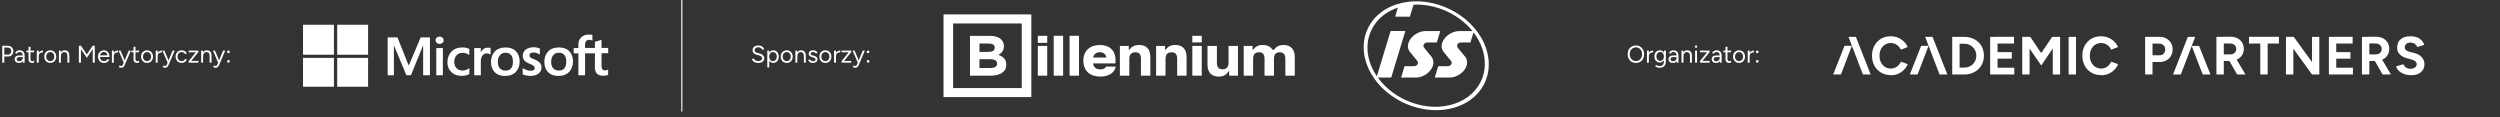
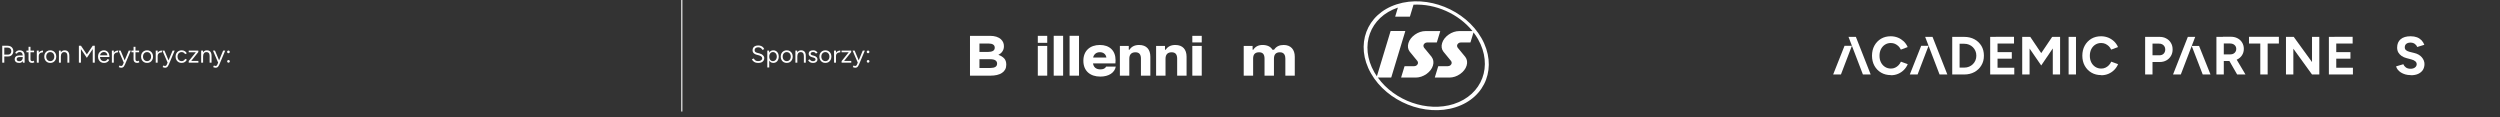
<svg xmlns="http://www.w3.org/2000/svg" width="363" height="17" viewBox="0 0 363 17" fill="none">
  <rect x="0" y="0" width="363" height="17" fill="#333333" stroke="none" />
  <g clip-path="url(#clip0_81_3315)">
    <g clip-path="url(#clip1_81_3315)">
      <path d="M0.326 9.095V6.645H1.123C1.282 6.645 1.422 6.678 1.544 6.743C1.667 6.808 1.763 6.899 1.831 7.016C1.901 7.133 1.935 7.268 1.935 7.422C1.935 7.571 1.904 7.704 1.841 7.821C1.778 7.938 1.692 8.03 1.582 8.097C1.472 8.163 1.345 8.195 1.2 8.195H0.623V9.095H0.326ZM0.623 7.926H1.2C1.329 7.926 1.434 7.879 1.516 7.786C1.599 7.69 1.641 7.569 1.641 7.422C1.641 7.27 1.593 7.148 1.494 7.054C1.397 6.961 1.272 6.914 1.12 6.914H0.623V7.926ZM3.316 9.095L3.302 8.808V8.171C3.302 8.033 3.287 7.92 3.256 7.831C3.226 7.74 3.178 7.672 3.113 7.625C3.047 7.578 2.962 7.555 2.857 7.555C2.762 7.555 2.679 7.575 2.609 7.614C2.541 7.652 2.485 7.712 2.441 7.796L2.189 7.698C2.233 7.617 2.287 7.547 2.35 7.488C2.413 7.428 2.486 7.382 2.57 7.352C2.654 7.319 2.75 7.303 2.857 7.303C3.021 7.303 3.155 7.336 3.26 7.401C3.367 7.464 3.448 7.558 3.501 7.684C3.555 7.808 3.581 7.962 3.578 8.146L3.575 9.095H3.316ZM2.791 9.137C2.585 9.137 2.424 9.09 2.308 8.997C2.193 8.901 2.136 8.769 2.136 8.601C2.136 8.424 2.195 8.289 2.311 8.195C2.43 8.1 2.596 8.052 2.808 8.052H3.309V8.286H2.871C2.708 8.286 2.591 8.313 2.521 8.367C2.454 8.421 2.42 8.498 2.42 8.598C2.42 8.689 2.454 8.761 2.521 8.815C2.589 8.866 2.683 8.892 2.805 8.892C2.905 8.892 2.993 8.871 3.067 8.829C3.142 8.785 3.199 8.723 3.239 8.643C3.281 8.562 3.302 8.466 3.302 8.356H3.421C3.421 8.594 3.367 8.785 3.26 8.927C3.152 9.067 2.996 9.137 2.791 9.137ZM4.68 9.137C4.51 9.137 4.378 9.093 4.284 9.004C4.191 8.915 4.144 8.79 4.144 8.629V6.799H4.424V8.601C4.424 8.69 4.448 8.759 4.494 8.808C4.543 8.855 4.611 8.878 4.697 8.878C4.725 8.878 4.752 8.874 4.778 8.867C4.806 8.858 4.842 8.837 4.886 8.804L4.995 9.032C4.934 9.072 4.879 9.098 4.83 9.112C4.781 9.129 4.731 9.137 4.68 9.137ZM3.84 7.593V7.345H4.949V7.593H3.84ZM5.499 8.146C5.499 7.957 5.535 7.805 5.607 7.688C5.679 7.569 5.772 7.481 5.884 7.425C5.998 7.367 6.118 7.338 6.244 7.338V7.6C6.141 7.6 6.042 7.618 5.947 7.653C5.853 7.686 5.776 7.74 5.716 7.817C5.655 7.894 5.625 7.999 5.625 8.132L5.499 8.146ZM5.345 9.095V7.345H5.625V9.095H5.345ZM7.301 9.137C7.13 9.137 6.979 9.098 6.846 9.021C6.715 8.942 6.612 8.834 6.538 8.696C6.463 8.558 6.426 8.4 6.426 8.22C6.426 8.04 6.462 7.882 6.534 7.744C6.609 7.606 6.712 7.499 6.842 7.422C6.975 7.343 7.126 7.303 7.294 7.303C7.466 7.303 7.618 7.343 7.749 7.422C7.882 7.499 7.984 7.606 8.057 7.744C8.131 7.882 8.169 8.04 8.169 8.22C8.169 8.4 8.131 8.558 8.057 8.696C7.984 8.834 7.883 8.942 7.752 9.021C7.622 9.098 7.471 9.137 7.301 9.137ZM7.301 8.878C7.417 8.878 7.519 8.85 7.605 8.794C7.692 8.738 7.759 8.661 7.808 8.563C7.86 8.465 7.885 8.351 7.885 8.22C7.885 8.089 7.86 7.975 7.808 7.877C7.759 7.779 7.69 7.702 7.602 7.646C7.513 7.59 7.41 7.562 7.294 7.562C7.179 7.562 7.078 7.59 6.989 7.646C6.903 7.702 6.834 7.779 6.783 7.877C6.734 7.975 6.709 8.089 6.709 8.22C6.709 8.348 6.734 8.463 6.783 8.563C6.834 8.661 6.904 8.738 6.993 8.794C7.084 8.85 7.186 8.878 7.301 8.878ZM8.557 9.095V7.345H8.82L8.838 7.667V9.095H8.557ZM9.786 9.095V8.199H10.066V9.095H9.786ZM9.786 8.199C9.786 8.026 9.766 7.894 9.726 7.803C9.687 7.712 9.632 7.651 9.562 7.618C9.492 7.583 9.413 7.565 9.324 7.565C9.17 7.565 9.05 7.62 8.963 7.73C8.88 7.837 8.838 7.99 8.838 8.188H8.701C8.701 8.004 8.728 7.845 8.781 7.712C8.835 7.579 8.913 7.478 9.016 7.408C9.119 7.338 9.242 7.303 9.387 7.303C9.525 7.303 9.644 7.331 9.744 7.387C9.847 7.441 9.926 7.527 9.982 7.646C10.04 7.765 10.068 7.921 10.066 8.115V8.199H9.786ZM11.454 9.095V6.645H11.762L12.609 7.898L13.456 6.645H13.761V9.095H13.467V7.121L12.609 8.398L11.752 7.128V9.095H11.454ZM15.1 9.137C14.93 9.137 14.78 9.098 14.649 9.021C14.518 8.942 14.415 8.834 14.341 8.696C14.268 8.558 14.232 8.4 14.232 8.22C14.232 8.04 14.268 7.882 14.341 7.744C14.415 7.606 14.517 7.499 14.645 7.422C14.776 7.343 14.925 7.303 15.093 7.303C15.257 7.303 15.398 7.344 15.517 7.425C15.636 7.505 15.728 7.617 15.793 7.761C15.859 7.906 15.891 8.076 15.891 8.272H14.446L14.516 8.213C14.516 8.353 14.54 8.473 14.589 8.573C14.641 8.674 14.712 8.751 14.803 8.804C14.894 8.856 14.998 8.881 15.114 8.881C15.238 8.881 15.342 8.852 15.426 8.794C15.512 8.736 15.579 8.659 15.625 8.563L15.867 8.685C15.822 8.776 15.763 8.856 15.688 8.923C15.616 8.991 15.53 9.044 15.429 9.081C15.331 9.118 15.222 9.137 15.1 9.137ZM14.533 8.094L14.46 8.038H15.667L15.594 8.097C15.594 7.985 15.572 7.889 15.527 7.807C15.483 7.725 15.424 7.662 15.349 7.618C15.274 7.574 15.188 7.551 15.09 7.551C14.994 7.551 14.903 7.574 14.817 7.618C14.733 7.662 14.664 7.725 14.61 7.807C14.559 7.886 14.533 7.982 14.533 8.094ZM16.398 8.146C16.398 7.957 16.435 7.805 16.507 7.688C16.579 7.569 16.672 7.481 16.784 7.425C16.898 7.367 17.018 7.338 17.144 7.338V7.6C17.041 7.6 16.942 7.618 16.846 7.653C16.753 7.686 16.676 7.74 16.616 7.817C16.555 7.894 16.524 7.999 16.524 8.132L16.398 8.146ZM16.244 9.095V7.345H16.524V9.095H16.244ZM17.585 9.837C17.54 9.837 17.489 9.828 17.431 9.809C17.372 9.793 17.311 9.77 17.245 9.742L17.35 9.508C17.404 9.531 17.451 9.549 17.49 9.56C17.532 9.572 17.565 9.578 17.588 9.578C17.651 9.578 17.703 9.56 17.742 9.525C17.784 9.493 17.819 9.445 17.847 9.382L18.047 8.906L18.694 7.345H18.995L18.155 9.34C18.111 9.443 18.064 9.531 18.015 9.606C17.968 9.681 17.911 9.738 17.844 9.777C17.776 9.817 17.69 9.837 17.585 9.837ZM17.97 9.095L17.214 7.345H17.511L18.162 8.902L18.246 9.095H17.97ZM19.927 9.137C19.757 9.137 19.625 9.093 19.532 9.004C19.439 8.915 19.392 8.79 19.392 8.629V6.799H19.672V8.601C19.672 8.69 19.695 8.759 19.742 8.808C19.791 8.855 19.859 8.878 19.945 8.878C19.973 8.878 20 8.874 20.025 8.867C20.053 8.858 20.09 8.837 20.134 8.804L20.242 9.032C20.182 9.072 20.127 9.098 20.078 9.112C20.029 9.129 19.979 9.137 19.927 9.137ZM19.087 7.593V7.345H20.197V7.593H19.087ZM21.355 9.137C21.185 9.137 21.033 9.098 20.9 9.021C20.77 8.942 20.667 8.834 20.592 8.696C20.518 8.558 20.48 8.4 20.48 8.22C20.48 8.04 20.517 7.882 20.589 7.744C20.664 7.606 20.766 7.499 20.897 7.422C21.03 7.343 21.18 7.303 21.348 7.303C21.521 7.303 21.673 7.343 21.803 7.422C21.936 7.499 22.039 7.606 22.111 7.744C22.186 7.882 22.223 8.04 22.223 8.22C22.223 8.4 22.186 8.558 22.111 8.696C22.039 8.834 21.938 8.942 21.807 9.021C21.676 9.098 21.526 9.137 21.355 9.137ZM21.355 8.878C21.472 8.878 21.574 8.85 21.66 8.794C21.746 8.738 21.814 8.661 21.863 8.563C21.914 8.465 21.94 8.351 21.94 8.22C21.94 8.089 21.914 7.975 21.863 7.877C21.814 7.779 21.745 7.702 21.656 7.646C21.568 7.59 21.465 7.562 21.348 7.562C21.234 7.562 21.133 7.59 21.044 7.646C20.958 7.702 20.889 7.779 20.837 7.877C20.788 7.975 20.764 8.089 20.764 8.22C20.764 8.348 20.788 8.463 20.837 8.563C20.889 8.661 20.959 8.738 21.047 8.794C21.138 8.85 21.241 8.878 21.355 8.878ZM22.766 8.146C22.766 7.957 22.802 7.805 22.875 7.688C22.947 7.569 23.039 7.481 23.151 7.425C23.265 7.367 23.386 7.338 23.512 7.338V7.6C23.409 7.6 23.31 7.618 23.214 7.653C23.121 7.686 23.044 7.74 22.983 7.817C22.922 7.894 22.892 7.999 22.892 8.132L22.766 8.146ZM22.612 9.095V7.345H22.892V9.095H22.612ZM23.952 9.837C23.908 9.837 23.857 9.828 23.798 9.809C23.74 9.793 23.678 9.77 23.613 9.742L23.718 9.508C23.771 9.531 23.818 9.549 23.858 9.56C23.9 9.572 23.933 9.578 23.956 9.578C24.019 9.578 24.07 9.56 24.11 9.525C24.152 9.493 24.187 9.445 24.215 9.382L24.414 8.906L25.062 7.345H25.363L24.523 9.34C24.479 9.443 24.432 9.531 24.383 9.606C24.336 9.681 24.279 9.738 24.211 9.777C24.144 9.817 24.057 9.837 23.952 9.837ZM24.337 9.095L23.581 7.345H23.879L24.53 8.902L24.614 9.095H24.337ZM26.377 9.137C26.204 9.137 26.051 9.098 25.918 9.021C25.785 8.942 25.681 8.834 25.607 8.696C25.532 8.558 25.495 8.4 25.495 8.22C25.495 8.04 25.531 7.882 25.603 7.744C25.678 7.606 25.782 7.499 25.915 7.422C26.048 7.343 26.199 7.303 26.37 7.303C26.538 7.303 26.688 7.341 26.821 7.418C26.954 7.495 27.056 7.604 27.126 7.744L26.87 7.859C26.823 7.766 26.756 7.694 26.667 7.642C26.578 7.589 26.477 7.562 26.363 7.562C26.248 7.562 26.147 7.59 26.058 7.646C25.972 7.702 25.903 7.78 25.852 7.88C25.803 7.978 25.778 8.092 25.778 8.22C25.778 8.348 25.803 8.463 25.852 8.563C25.903 8.661 25.973 8.738 26.062 8.794C26.153 8.85 26.255 8.878 26.37 8.878C26.484 8.878 26.585 8.849 26.674 8.79C26.765 8.732 26.834 8.65 26.881 8.545L27.136 8.661C27.066 8.81 26.965 8.927 26.832 9.011C26.699 9.095 26.547 9.137 26.377 9.137ZM27.402 9.095V8.871L28.435 7.59H27.402V7.345H28.799V7.562L27.763 8.85H28.806V9.095H27.402ZM29.209 9.095V7.345H29.471L29.489 7.667V9.095H29.209ZM30.437 9.095V8.199H30.717V9.095H30.437ZM30.437 8.199C30.437 8.026 30.418 7.894 30.378 7.803C30.338 7.712 30.283 7.651 30.213 7.618C30.143 7.583 30.064 7.565 29.975 7.565C29.821 7.565 29.701 7.62 29.615 7.73C29.531 7.837 29.489 7.99 29.489 8.188H29.352C29.352 8.004 29.379 7.845 29.433 7.712C29.486 7.579 29.565 7.478 29.667 7.408C29.77 7.338 29.894 7.303 30.038 7.303C30.176 7.303 30.295 7.331 30.395 7.387C30.498 7.441 30.577 7.527 30.633 7.646C30.692 7.765 30.72 7.921 30.717 8.115V8.199H30.437ZM31.291 9.837C31.246 9.837 31.195 9.828 31.137 9.809C31.078 9.793 31.017 9.77 30.951 9.742L31.056 9.508C31.11 9.531 31.157 9.549 31.196 9.56C31.238 9.572 31.271 9.578 31.294 9.578C31.357 9.578 31.409 9.56 31.448 9.525C31.49 9.493 31.525 9.445 31.553 9.382L31.753 8.906L32.4 7.345H32.701L31.861 9.34C31.817 9.443 31.77 9.531 31.721 9.606C31.674 9.681 31.617 9.738 31.55 9.777C31.482 9.817 31.396 9.837 31.291 9.837ZM31.676 9.095L30.92 7.345H31.217L31.868 8.902L31.952 9.095H31.676ZM33.172 7.726C33.118 7.726 33.071 7.708 33.032 7.67C32.994 7.633 32.975 7.588 32.975 7.534C32.975 7.48 32.994 7.435 33.032 7.397C33.071 7.358 33.118 7.338 33.172 7.338C33.223 7.338 33.267 7.358 33.304 7.397C33.344 7.435 33.364 7.48 33.364 7.534C33.364 7.588 33.344 7.633 33.304 7.67C33.267 7.708 33.223 7.726 33.172 7.726ZM33.175 9.102C33.121 9.102 33.076 9.083 33.038 9.046C33.001 9.006 32.983 8.96 32.983 8.906C32.983 8.852 33.001 8.807 33.038 8.769C33.076 8.732 33.121 8.713 33.175 8.713C33.229 8.713 33.274 8.732 33.312 8.769C33.351 8.807 33.371 8.852 33.371 8.906C33.371 8.96 33.351 9.006 33.312 9.046C33.274 9.083 33.229 9.102 33.175 9.102Z" fill="white" />
      <g clip-path="url(#clip2_81_3315)">
        <path d="M48.487 3.595H44V7.947H48.487V3.595Z" fill="white" />
        <path d="M53.448 3.595H48.96V7.947H53.448V3.595Z" fill="white" />
-         <path d="M48.487 8.406H44V12.758H48.487V8.406Z" fill="white" />
+         <path d="M48.487 8.406H44H48.487V8.406Z" fill="white" />
        <path d="M53.448 8.406H48.96V12.758H53.448V8.406Z" fill="white" />
        <path d="M62.427 5.426V10.927H61.441V6.61H61.426L59.666 10.927H59.01L57.21 6.61H57.195V10.927H56.29V5.426H57.709L59.337 9.501H59.362L61.082 5.426H62.42H62.427ZM63.241 5.846C63.241 5.693 63.293 5.565 63.414 5.465C63.531 5.362 63.663 5.312 63.821 5.312C63.993 5.312 64.136 5.362 64.242 5.465C64.349 5.568 64.414 5.693 64.414 5.846C64.414 5.999 64.363 6.127 64.242 6.226C64.125 6.329 63.993 6.379 63.821 6.379C63.648 6.379 63.52 6.329 63.414 6.226C63.307 6.112 63.241 5.984 63.241 5.846ZM64.304 6.98V10.927H63.348V6.98H64.304ZM67.205 10.251C67.348 10.251 67.505 10.226 67.678 10.148C67.85 10.084 68.008 9.995 68.15 9.892V10.756C67.993 10.845 67.82 10.909 67.626 10.948C67.432 10.988 67.219 11.012 66.985 11.012C66.38 11.012 65.896 10.835 65.529 10.465C65.148 10.095 64.965 9.626 64.965 9.064C64.965 8.427 65.162 7.905 65.544 7.499C65.925 7.094 66.464 6.888 67.172 6.888C67.355 6.888 67.538 6.913 67.71 6.952C67.894 6.991 68.04 7.055 68.143 7.105V7.997C68.001 7.894 67.843 7.805 67.696 7.755C67.538 7.705 67.38 7.666 67.223 7.666C66.842 7.666 66.541 7.78 66.303 8.022C66.064 8.264 65.962 8.584 65.962 8.989C65.962 9.394 66.079 9.7 66.303 9.917C66.526 10.134 66.827 10.248 67.208 10.248L67.205 10.251ZM70.867 6.916C70.944 6.916 71.01 6.916 71.076 6.93C71.142 6.945 71.194 6.955 71.234 6.969V7.912C71.183 7.873 71.117 7.837 71.01 7.809C70.904 7.78 70.801 7.759 70.655 7.759C70.42 7.759 70.222 7.862 70.064 8.05C69.907 8.239 69.815 8.534 69.815 8.943V10.931H68.858V6.984H69.815V7.606H69.83C69.921 7.389 70.053 7.225 70.222 7.097C70.406 6.984 70.614 6.92 70.864 6.92L70.867 6.916ZM71.289 9.018C71.289 8.367 71.487 7.848 71.854 7.464C72.235 7.083 72.759 6.891 73.43 6.891C74.061 6.891 74.56 7.069 74.915 7.439C75.271 7.809 75.454 8.303 75.454 8.929C75.454 9.555 75.256 10.074 74.89 10.458C74.508 10.838 73.999 11.03 73.342 11.03C72.686 11.03 72.213 10.852 71.847 10.497C71.48 10.127 71.296 9.633 71.296 9.021L71.289 9.018ZM72.287 8.978C72.287 9.387 72.378 9.704 72.576 9.921C72.774 10.138 73.049 10.251 73.404 10.251C73.76 10.251 74.02 10.148 74.204 9.921C74.387 9.704 74.479 9.387 74.479 8.954C74.479 8.52 74.387 8.214 74.204 7.986C74.02 7.769 73.746 7.656 73.416 7.656C73.06 7.656 72.799 7.769 72.602 8.001C72.378 8.242 72.287 8.562 72.287 8.982V8.978ZM76.88 8.022C76.88 8.15 76.921 8.264 77.012 8.342C77.104 8.42 77.287 8.509 77.592 8.623C77.973 8.776 78.248 8.943 78.391 9.121C78.548 9.313 78.626 9.53 78.626 9.796C78.626 10.166 78.483 10.458 78.178 10.689C77.888 10.916 77.482 11.02 76.983 11.02C76.811 11.02 76.627 10.995 76.418 10.956C76.21 10.916 76.037 10.867 75.894 10.803V9.885C76.066 9.999 76.261 10.102 76.459 10.166C76.657 10.23 76.84 10.269 77.009 10.269C77.218 10.269 77.39 10.244 77.482 10.18C77.588 10.116 77.639 10.027 77.639 9.889C77.639 9.761 77.588 9.661 77.482 9.558C77.376 9.469 77.166 9.366 76.877 9.252C76.521 9.114 76.272 8.946 76.129 8.769C75.986 8.591 75.905 8.36 75.905 8.082C75.905 7.727 76.048 7.432 76.338 7.204C76.627 6.977 77.009 6.859 77.467 6.859C77.61 6.859 77.768 6.873 77.94 6.909C78.112 6.945 78.27 6.984 78.387 7.023V7.926C78.255 7.851 78.112 7.773 77.94 7.709C77.768 7.645 77.599 7.62 77.441 7.62C77.258 7.62 77.111 7.659 77.02 7.723C76.928 7.812 76.877 7.901 76.877 8.029L76.88 8.022ZM79.033 9.014C79.033 8.363 79.231 7.844 79.597 7.46C79.979 7.08 80.503 6.888 81.174 6.888C81.804 6.888 82.303 7.065 82.659 7.435C83.014 7.805 83.197 8.299 83.197 8.925C83.197 9.551 82.999 10.07 82.633 10.454C82.252 10.835 81.742 11.027 81.086 11.027C80.429 11.027 79.956 10.849 79.59 10.493C79.234 10.123 79.04 9.629 79.04 9.018L79.033 9.014ZM80.03 8.975C80.03 9.384 80.121 9.7 80.319 9.917C80.517 10.134 80.792 10.248 81.148 10.248C81.504 10.248 81.764 10.145 81.947 9.917C82.131 9.7 82.222 9.384 82.222 8.95C82.222 8.516 82.131 8.21 81.947 7.983C81.764 7.766 81.489 7.652 81.159 7.652C80.803 7.652 80.543 7.766 80.345 7.997C80.136 8.239 80.03 8.559 80.03 8.978V8.975ZM86.384 7.741H84.954V10.924H83.982V7.741H83.3V6.977H83.982V6.429C83.982 6.02 84.125 5.679 84.404 5.412C84.683 5.145 85.034 5.017 85.467 5.017C85.585 5.017 85.691 5.032 85.782 5.032C85.874 5.032 85.955 5.056 86.017 5.081V5.885C85.991 5.871 85.925 5.846 85.845 5.821C85.768 5.796 85.672 5.782 85.57 5.782C85.372 5.782 85.214 5.846 85.111 5.96C85.009 6.073 84.954 6.265 84.954 6.493V6.962H86.384V6.07L87.341 5.789V6.959H88.312V7.723H87.341V9.569C87.341 9.81 87.392 9.978 87.473 10.077C87.564 10.18 87.707 10.23 87.905 10.23C87.957 10.23 88.023 10.216 88.103 10.191C88.184 10.166 88.246 10.141 88.301 10.102V10.867C88.235 10.906 88.143 10.931 88.001 10.956C87.858 10.98 87.726 10.995 87.579 10.995C87.172 10.995 86.871 10.892 86.673 10.689C86.475 10.486 86.373 10.166 86.373 9.746L86.387 7.734L86.384 7.741Z" fill="white" />
      </g>
    </g>
    <path d="M99 0V16.19" stroke="white" stroke-width="0.16" stroke-miterlimit="10" />
    <g clip-path="url(#clip3_81_3315)">
      <path d="M110.11 9.137C109.974 9.137 109.854 9.123 109.749 9.095C109.644 9.065 109.553 9.024 109.476 8.972C109.399 8.919 109.336 8.86 109.287 8.797C109.238 8.732 109.202 8.663 109.179 8.591L109.462 8.493C109.497 8.596 109.567 8.685 109.672 8.762C109.779 8.837 109.91 8.874 110.064 8.874C110.253 8.874 110.401 8.837 110.509 8.762C110.616 8.688 110.67 8.589 110.67 8.465C110.67 8.351 110.622 8.258 110.526 8.188C110.43 8.116 110.304 8.06 110.148 8.02L109.879 7.95C109.769 7.922 109.667 7.882 109.574 7.828C109.483 7.772 109.41 7.702 109.354 7.618C109.3 7.532 109.273 7.429 109.273 7.31C109.273 7.088 109.344 6.916 109.487 6.792C109.631 6.666 109.839 6.603 110.11 6.603C110.271 6.603 110.409 6.63 110.526 6.683C110.643 6.735 110.737 6.801 110.81 6.883C110.884 6.962 110.937 7.049 110.967 7.142L110.687 7.24C110.643 7.123 110.568 7.032 110.463 6.967C110.358 6.899 110.231 6.865 110.082 6.865C109.925 6.865 109.8 6.904 109.707 6.981C109.616 7.056 109.571 7.158 109.571 7.289C109.571 7.401 109.607 7.487 109.679 7.548C109.751 7.606 109.846 7.649 109.963 7.677L110.232 7.744C110.47 7.8 110.652 7.893 110.778 8.024C110.906 8.152 110.971 8.291 110.971 8.44C110.971 8.569 110.938 8.687 110.873 8.794C110.807 8.899 110.71 8.983 110.582 9.046C110.456 9.107 110.299 9.137 110.11 9.137ZM111.412 9.795V7.345H111.675L111.692 7.667V9.795H111.412ZM112.284 9.137C112.137 9.137 112.007 9.098 111.895 9.021C111.786 8.944 111.701 8.837 111.64 8.699C111.579 8.559 111.549 8.4 111.549 8.22C111.549 8.038 111.579 7.878 111.64 7.74C111.701 7.603 111.786 7.495 111.895 7.418C112.007 7.341 112.137 7.303 112.284 7.303C112.44 7.303 112.578 7.341 112.697 7.418C112.816 7.495 112.908 7.603 112.973 7.74C113.041 7.878 113.075 8.038 113.075 8.22C113.075 8.4 113.041 8.559 112.973 8.699C112.908 8.837 112.816 8.944 112.697 9.021C112.578 9.098 112.44 9.137 112.284 9.137ZM112.221 8.881C112.331 8.881 112.427 8.853 112.511 8.797C112.598 8.741 112.665 8.663 112.714 8.563C112.766 8.463 112.791 8.348 112.791 8.22C112.791 8.092 112.767 7.977 112.718 7.877C112.671 7.777 112.605 7.698 112.518 7.642C112.432 7.586 112.334 7.558 112.224 7.558C112.122 7.558 112.03 7.586 111.948 7.642C111.869 7.698 111.806 7.777 111.759 7.877C111.715 7.977 111.692 8.092 111.692 8.22C111.692 8.348 111.715 8.463 111.759 8.563C111.806 8.663 111.869 8.741 111.948 8.797C112.027 8.853 112.118 8.881 112.221 8.881ZM114.236 9.137C114.066 9.137 113.914 9.098 113.781 9.021C113.651 8.942 113.548 8.834 113.473 8.696C113.399 8.558 113.361 8.4 113.361 8.22C113.361 8.04 113.397 7.882 113.47 7.744C113.544 7.606 113.647 7.499 113.778 7.422C113.911 7.343 114.061 7.303 114.229 7.303C114.402 7.303 114.554 7.343 114.684 7.422C114.817 7.499 114.92 7.606 114.992 7.744C115.067 7.882 115.104 8.04 115.104 8.22C115.104 8.4 115.067 8.558 114.992 8.696C114.92 8.834 114.818 8.942 114.688 9.021C114.557 9.098 114.407 9.137 114.236 9.137ZM114.236 8.878C114.353 8.878 114.454 8.85 114.541 8.794C114.627 8.738 114.695 8.661 114.744 8.563C114.795 8.465 114.821 8.351 114.821 8.22C114.821 8.089 114.795 7.975 114.744 7.877C114.695 7.779 114.626 7.702 114.537 7.646C114.449 7.59 114.346 7.562 114.229 7.562C114.115 7.562 114.013 7.59 113.925 7.646C113.838 7.702 113.77 7.779 113.718 7.877C113.669 7.975 113.645 8.089 113.645 8.22C113.645 8.348 113.669 8.463 113.718 8.563C113.77 8.661 113.84 8.738 113.928 8.794C114.019 8.85 114.122 8.878 114.236 8.878ZM115.493 9.095V7.345H115.756L115.773 7.667V9.095H115.493ZM116.722 9.095V8.199H117.002V9.095H116.722ZM116.722 8.199C116.722 8.026 116.702 7.894 116.662 7.803C116.622 7.712 116.568 7.651 116.498 7.618C116.428 7.583 116.348 7.565 116.26 7.565C116.106 7.565 115.985 7.62 115.899 7.73C115.815 7.837 115.773 7.99 115.773 8.188H115.637C115.637 8.004 115.663 7.845 115.717 7.712C115.771 7.579 115.849 7.478 115.952 7.408C116.054 7.338 116.178 7.303 116.323 7.303C116.46 7.303 116.579 7.331 116.68 7.387C116.782 7.441 116.862 7.527 116.918 7.646C116.976 7.765 117.004 7.921 117.002 8.115V8.199H116.722ZM118.057 9.137C117.929 9.137 117.817 9.118 117.721 9.081C117.626 9.041 117.545 8.99 117.48 8.927C117.417 8.864 117.371 8.795 117.343 8.72L117.588 8.619C117.628 8.698 117.687 8.762 117.767 8.811C117.846 8.86 117.934 8.885 118.029 8.885C118.139 8.885 118.231 8.864 118.306 8.822C118.38 8.778 118.418 8.716 118.418 8.636C118.418 8.564 118.39 8.506 118.334 8.461C118.28 8.417 118.2 8.381 118.092 8.353L117.924 8.307C117.766 8.265 117.642 8.202 117.553 8.118C117.465 8.032 117.42 7.935 117.42 7.828C117.42 7.662 117.474 7.534 117.581 7.443C117.691 7.35 117.853 7.303 118.068 7.303C118.17 7.303 118.264 7.318 118.348 7.348C118.432 7.379 118.504 7.422 118.565 7.478C118.625 7.532 118.67 7.596 118.698 7.67L118.453 7.779C118.422 7.7 118.372 7.642 118.302 7.607C118.232 7.572 118.147 7.555 118.047 7.555C117.939 7.555 117.855 7.578 117.795 7.625C117.734 7.669 117.704 7.732 117.704 7.814C117.704 7.861 117.728 7.905 117.777 7.947C117.829 7.987 117.903 8.019 118.001 8.045L118.176 8.09C118.291 8.118 118.386 8.16 118.463 8.216C118.54 8.27 118.599 8.332 118.638 8.402C118.678 8.472 118.698 8.547 118.698 8.626C118.698 8.731 118.67 8.822 118.614 8.899C118.558 8.976 118.482 9.035 118.386 9.077C118.291 9.117 118.181 9.137 118.057 9.137ZM119.849 9.137C119.678 9.137 119.527 9.098 119.394 9.021C119.263 8.942 119.16 8.834 119.086 8.696C119.011 8.558 118.974 8.4 118.974 8.22C118.974 8.04 119.01 7.882 119.082 7.744C119.157 7.606 119.259 7.499 119.39 7.422C119.523 7.343 119.674 7.303 119.842 7.303C120.014 7.303 120.166 7.343 120.297 7.422C120.43 7.499 120.532 7.606 120.605 7.744C120.679 7.882 120.717 8.04 120.717 8.22C120.717 8.4 120.679 8.558 120.605 8.696C120.532 8.834 120.431 8.942 120.3 9.021C120.169 9.098 120.019 9.137 119.849 9.137ZM119.849 8.878C119.965 8.878 120.067 8.85 120.153 8.794C120.239 8.738 120.307 8.661 120.356 8.563C120.407 8.465 120.433 8.351 120.433 8.22C120.433 8.089 120.407 7.975 120.356 7.877C120.307 7.779 120.238 7.702 120.15 7.646C120.061 7.59 119.958 7.562 119.842 7.562C119.727 7.562 119.626 7.59 119.537 7.646C119.451 7.702 119.382 7.779 119.331 7.877C119.282 7.975 119.257 8.089 119.257 8.22C119.257 8.348 119.282 8.463 119.331 8.563C119.382 8.661 119.452 8.738 119.541 8.794C119.632 8.85 119.734 8.878 119.849 8.878ZM121.259 8.146C121.259 7.957 121.296 7.805 121.368 7.688C121.44 7.569 121.532 7.481 121.644 7.425C121.759 7.367 121.879 7.338 122.005 7.338V7.6C121.902 7.6 121.803 7.618 121.707 7.653C121.614 7.686 121.537 7.74 121.476 7.817C121.416 7.894 121.385 7.999 121.385 8.132L121.259 8.146ZM121.105 9.095V7.345H121.385V9.095H121.105ZM122.2 9.095V8.871L123.233 7.59H122.2V7.345H123.597V7.562L122.561 8.85H123.604V9.095H122.2ZM124.165 9.837C124.12 9.837 124.069 9.828 124.011 9.809C123.952 9.793 123.891 9.77 123.825 9.742L123.93 9.508C123.984 9.531 124.031 9.549 124.07 9.56C124.112 9.572 124.145 9.578 124.168 9.578C124.231 9.578 124.283 9.56 124.322 9.525C124.364 9.493 124.399 9.445 124.427 9.382L124.627 8.906L125.274 7.345H125.575L124.735 9.34C124.691 9.443 124.644 9.531 124.595 9.606C124.549 9.681 124.491 9.738 124.424 9.777C124.356 9.817 124.27 9.837 124.165 9.837ZM124.55 9.095L123.794 7.345H124.091L124.742 8.902L124.826 9.095H124.55ZM126.045 7.726C125.992 7.726 125.945 7.708 125.905 7.67C125.868 7.633 125.849 7.588 125.849 7.534C125.849 7.48 125.868 7.435 125.905 7.397C125.945 7.358 125.992 7.338 126.045 7.338C126.097 7.338 126.141 7.358 126.178 7.397C126.218 7.435 126.238 7.48 126.238 7.534C126.238 7.588 126.218 7.633 126.178 7.67C126.141 7.708 126.097 7.726 126.045 7.726ZM126.049 9.102C125.995 9.102 125.95 9.083 125.912 9.046C125.875 9.006 125.856 8.96 125.856 8.906C125.856 8.852 125.875 8.807 125.912 8.769C125.95 8.732 125.995 8.713 126.049 8.713C126.103 8.713 126.148 8.732 126.185 8.769C126.225 8.807 126.245 8.852 126.245 8.906C126.245 8.96 126.225 9.006 126.185 9.046C126.148 9.083 126.103 9.102 126.049 9.102Z" fill="white" />
      <g clip-path="url(#clip4_81_3315)">
        <path d="M140.843 5.204H143.746C144.452 5.204 144.987 5.375 145.349 5.716C145.629 5.98 145.77 6.308 145.77 6.7V6.715C145.77 6.881 145.747 7.027 145.704 7.155C145.66 7.279 145.603 7.394 145.529 7.496C145.457 7.598 145.373 7.688 145.277 7.765C145.181 7.842 145.078 7.908 144.967 7.962C145.322 8.089 145.602 8.261 145.806 8.478C146.01 8.697 146.111 8.998 146.111 9.383V9.398C146.111 9.663 146.057 9.894 145.949 10.093C145.841 10.29 145.686 10.456 145.484 10.588C145.283 10.72 145.041 10.819 144.758 10.887C144.475 10.952 144.161 10.986 143.816 10.986H140.843V5.204ZM143.461 7.541C143.759 7.541 143.997 7.493 144.172 7.397C144.349 7.3 144.436 7.145 144.436 6.93V6.914C144.436 6.721 144.36 6.574 144.207 6.472C144.055 6.37 143.836 6.319 143.55 6.319H142.216V7.541L143.461 7.541ZM143.821 9.87C144.12 9.87 144.353 9.818 144.523 9.718C144.692 9.616 144.778 9.457 144.778 9.243V9.226C144.778 9.034 144.699 8.88 144.541 8.768C144.383 8.656 144.128 8.598 143.777 8.598H142.216V9.87L143.821 9.87Z" fill="white" />
        <path d="M150.69 5.204H152.058V5.699V6.219H150.69V5.649V5.204Z" fill="white" />
        <path d="M150.69 6.666H152.058V7.46V10.986H150.69V8.895V6.666Z" fill="white" />
        <path d="M152.998 5.198H154.365V6.983V10.986H152.998V6.58V5.198Z" fill="white" />
        <path d="M155.304 5.198H156.672V6.58V10.986H155.304V6.881V5.198Z" fill="white" />
        <path d="M167.031 8.233V10.986H165.664V8.519C165.664 7.916 165.429 7.591 164.859 7.591C164.32 7.591 163.975 7.883 163.975 8.519V10.986H162.607V6.666H163.898V7.218H164.001C164.299 6.756 164.768 6.53 165.403 6.53C166.473 6.531 167.031 7.185 167.031 8.233Z" fill="white" />
        <path d="M172.29 8.233V10.986H170.923V8.519C170.923 7.916 170.688 7.591 170.118 7.591C169.579 7.591 169.234 7.883 169.234 8.519V10.986H167.866V6.666H169.157V7.218H169.26C169.559 6.756 170.026 6.53 170.662 6.53C171.732 6.531 172.29 7.185 172.29 8.233Z" fill="white" />
        <path d="M173.125 5.204H174.493V5.674V6.161H173.125V5.548V5.204Z" fill="white" />
        <path d="M173.125 6.666H174.493V7.914V10.986H173.125V7.209V6.666Z" fill="white" />
-         <path d="M179.751 6.666V10.986H178.472V10.35H178.378C178.091 10.887 177.619 11.12 176.934 11.12C175.882 11.12 175.329 10.461 175.329 9.418V6.666H176.695V9.132C176.695 9.769 176.973 10.06 177.531 10.06C178.076 10.06 178.385 9.71 178.385 9.153V6.666H179.751Z" fill="white" />
        <path d="M188.001 8.237V10.986H186.633V8.512C186.633 8.128 186.516 7.591 185.85 7.591C185.298 7.591 184.978 7.866 184.978 8.519V10.986H183.61V8.512C183.61 7.89 183.357 7.591 182.823 7.591C182.284 7.591 181.954 7.844 181.954 8.494V10.986H180.587V6.666H181.878V7.218H181.98C182.275 6.759 182.728 6.53 183.327 6.53C184.025 6.53 184.522 6.792 184.755 7.218H184.997C185.314 6.73 185.794 6.53 186.391 6.53C187.439 6.531 188.001 7.207 188.001 8.237Z" fill="white" />
-         <path d="M137 2.095V14.095H149.749V2.095H137ZM148.356 12.783H138.393V3.407H148.356V12.783Z" fill="white" />
        <path d="M162.014 9.668C161.846 10.56 160.995 11.121 159.767 11.121C158.292 11.121 157.306 10.297 157.306 8.834V8.808C157.306 7.369 158.281 6.53 159.695 6.53C161.107 6.53 161.98 7.346 161.98 8.744C161.98 8.888 161.973 9.03 161.958 9.203H158.707C158.782 9.741 159.133 10.074 159.775 10.074C160.186 10.074 160.47 9.949 160.612 9.668H162.014ZM158.722 8.352H160.644C160.582 7.897 160.243 7.58 159.697 7.58C159.157 7.58 158.822 7.906 158.722 8.352Z" fill="white" />
      </g>
      <path d="M207.882 8.273L207.856 8.238L206.892 7.066L206.796 6.953C206.726 6.866 206.683 6.761 206.683 6.657C206.683 6.379 206.935 6.162 207.248 6.162H208.534H208.629V6.127L208.655 6.066L209.081 4.668L209.107 4.572L209.124 4.511H206.996C206.466 4.511 205.918 4.694 205.449 5.024C204.98 5.354 204.641 5.788 204.502 6.258C204.363 6.718 204.424 7.152 204.685 7.491L204.72 7.535L205.736 8.777L205.779 8.821C205.849 8.907 205.892 9.012 205.892 9.116C205.892 9.394 205.64 9.611 205.328 9.611H205.302H203.938V9.646L203.912 9.707L203.486 11.105L203.46 11.201L203.442 11.262H205.571C206.101 11.262 206.648 11.079 207.117 10.749C207.587 10.419 207.925 9.985 208.064 9.516C208.203 9.055 208.134 8.621 207.882 8.282V8.273Z" fill="white" />
      <path d="M215.111 5.536C212.756 1.41 207.257 -0.797 202.826 0.619C198.395 2.035 196.709 6.527 199.064 10.654C201.418 14.78 206.918 16.987 211.349 15.571C215.78 14.155 217.465 9.663 215.111 5.536ZM211.088 15.102C207.222 16.336 202.478 14.633 200.063 11.262H202.009V11.227L202.035 11.166L204.007 4.659L204.033 4.563L204.051 4.502H201.913V4.537L201.887 4.598L199.924 11.079C199.793 10.888 199.672 10.688 199.55 10.489C197.361 6.648 198.899 2.469 202.973 1.105L202.626 2.261L202.6 2.357L202.582 2.417H204.72V2.383L204.746 2.322L205.241 0.68C208.421 0.515 211.774 1.992 213.807 4.511H211.887C211.357 4.511 210.81 4.694 210.341 5.024C209.872 5.354 209.533 5.788 209.394 6.257C209.255 6.718 209.316 7.152 209.576 7.491L209.611 7.535L210.628 8.777L210.671 8.82C210.74 8.907 210.784 9.012 210.784 9.116C210.784 9.394 210.532 9.611 210.219 9.611H210.193H208.829V9.646L208.803 9.707L208.377 11.105L208.351 11.201L208.334 11.262H210.462C210.992 11.262 211.54 11.079 212.009 10.749C212.478 10.419 212.817 9.985 212.956 9.516C213.095 9.055 213.025 8.621 212.773 8.282L212.739 8.238L211.774 7.065L211.679 6.953C211.609 6.866 211.566 6.761 211.566 6.657C211.566 6.379 211.818 6.162 212.131 6.162H213.416H213.512V6.127L213.538 6.066L213.955 4.702C214.19 5.015 214.416 5.345 214.607 5.684C216.813 9.559 215.232 13.773 211.079 15.102H211.088Z" fill="white" />
    </g>
    <g clip-path="url(#clip5_81_3315)">
-       <path d="M237.543 9.137C237.307 9.137 237.098 9.083 236.916 8.976C236.734 8.869 236.592 8.719 236.489 8.528C236.387 8.337 236.335 8.117 236.335 7.87C236.335 7.62 236.385 7.401 236.486 7.212C236.588 7.021 236.73 6.871 236.909 6.764C237.089 6.657 237.297 6.603 237.532 6.603C237.768 6.603 237.976 6.658 238.155 6.767C238.337 6.875 238.478 7.024 238.579 7.215C238.679 7.404 238.729 7.623 238.729 7.87C238.729 8.117 238.679 8.337 238.579 8.528C238.478 8.719 238.338 8.869 238.159 8.976C237.981 9.083 237.776 9.137 237.543 9.137ZM237.543 8.867C237.718 8.867 237.872 8.825 238.005 8.741C238.138 8.655 238.242 8.537 238.316 8.388C238.393 8.239 238.432 8.066 238.432 7.87C238.432 7.676 238.393 7.505 238.316 7.355C238.239 7.204 238.133 7.086 237.998 7.002C237.865 6.916 237.71 6.872 237.532 6.872C237.357 6.872 237.202 6.916 237.067 7.002C236.931 7.086 236.825 7.204 236.748 7.355C236.671 7.505 236.633 7.676 236.633 7.87C236.633 8.066 236.671 8.239 236.748 8.388C236.825 8.537 236.933 8.655 237.07 8.741C237.208 8.825 237.365 8.867 237.543 8.867ZM239.291 8.146C239.291 7.957 239.327 7.805 239.399 7.688C239.471 7.569 239.564 7.481 239.676 7.425C239.79 7.367 239.91 7.338 240.036 7.338V7.6C239.933 7.6 239.834 7.618 239.739 7.653C239.645 7.686 239.568 7.74 239.508 7.817C239.447 7.894 239.417 7.999 239.417 8.132L239.291 8.146ZM239.137 9.095V7.345H239.417V9.095H239.137ZM241.019 9.837C240.907 9.837 240.805 9.825 240.711 9.802C240.62 9.781 240.542 9.756 240.477 9.728C240.414 9.703 240.368 9.681 240.34 9.662L240.445 9.434C240.476 9.451 240.519 9.471 240.575 9.494C240.631 9.52 240.696 9.541 240.771 9.557C240.848 9.576 240.929 9.585 241.016 9.585C241.128 9.585 241.228 9.562 241.317 9.515C241.408 9.471 241.478 9.399 241.527 9.301C241.578 9.206 241.604 9.082 241.604 8.93V7.345H241.884V8.927C241.884 9.128 241.846 9.296 241.772 9.431C241.697 9.566 241.594 9.668 241.464 9.735C241.333 9.803 241.185 9.837 241.019 9.837ZM241.009 9.081C240.852 9.081 240.715 9.044 240.596 8.969C240.477 8.894 240.383 8.79 240.316 8.657C240.25 8.522 240.218 8.368 240.218 8.195C240.218 8.018 240.25 7.863 240.316 7.73C240.383 7.595 240.477 7.49 240.596 7.415C240.715 7.34 240.852 7.303 241.009 7.303C241.156 7.303 241.284 7.34 241.394 7.415C241.503 7.49 241.589 7.595 241.649 7.73C241.712 7.863 241.744 8.018 241.744 8.195C241.744 8.37 241.712 8.524 241.649 8.657C241.589 8.79 241.503 8.894 241.394 8.969C241.284 9.044 241.156 9.081 241.009 9.081ZM241.075 8.839C241.178 8.839 241.269 8.811 241.348 8.755C241.428 8.699 241.489 8.624 241.534 8.528C241.578 8.43 241.6 8.317 241.6 8.188C241.6 8.065 241.577 7.955 241.53 7.859C241.486 7.761 241.424 7.686 241.345 7.632C241.268 7.576 241.177 7.548 241.072 7.548C240.962 7.548 240.864 7.576 240.778 7.632C240.694 7.686 240.627 7.761 240.578 7.859C240.532 7.955 240.508 8.065 240.508 8.188C240.508 8.317 240.533 8.43 240.582 8.528C240.631 8.624 240.697 8.699 240.781 8.755C240.868 8.811 240.966 8.839 241.075 8.839ZM243.451 9.095L243.437 8.808V8.171C243.437 8.033 243.422 7.92 243.392 7.831C243.362 7.74 243.314 7.672 243.248 7.625C243.183 7.578 243.098 7.555 242.993 7.555C242.897 7.555 242.814 7.575 242.744 7.614C242.677 7.652 242.621 7.712 242.576 7.796L242.324 7.698C242.369 7.617 242.422 7.547 242.485 7.488C242.548 7.428 242.622 7.382 242.706 7.352C242.79 7.319 242.886 7.303 242.993 7.303C243.156 7.303 243.29 7.336 243.395 7.401C243.503 7.464 243.583 7.558 243.637 7.684C243.691 7.808 243.716 7.962 243.714 8.146L243.71 9.095H243.451ZM242.926 9.137C242.721 9.137 242.56 9.09 242.443 8.997C242.329 8.901 242.272 8.769 242.272 8.601C242.272 8.424 242.33 8.289 242.447 8.195C242.566 8.1 242.732 8.052 242.944 8.052H243.444V8.286H243.007C242.844 8.286 242.727 8.313 242.657 8.367C242.589 8.421 242.555 8.498 242.555 8.598C242.555 8.689 242.589 8.761 242.657 8.815C242.725 8.866 242.819 8.892 242.94 8.892C243.041 8.892 243.128 8.871 243.203 8.829C243.278 8.785 243.335 8.723 243.374 8.643C243.416 8.562 243.437 8.466 243.437 8.356H243.556C243.556 8.594 243.503 8.785 243.395 8.927C243.288 9.067 243.132 9.137 242.926 9.137ZM244.158 9.095V7.345H244.42L244.438 7.667V9.095H244.158ZM245.386 9.095V8.199H245.666V9.095H245.386ZM245.386 8.199C245.386 8.026 245.366 7.894 245.327 7.803C245.287 7.712 245.232 7.651 245.162 7.618C245.092 7.583 245.013 7.565 244.924 7.565C244.77 7.565 244.65 7.62 244.564 7.73C244.48 7.837 244.438 7.99 244.438 8.188H244.301C244.301 8.004 244.328 7.845 244.382 7.712C244.435 7.579 244.513 7.478 244.616 7.408C244.719 7.338 244.842 7.303 244.987 7.303C245.125 7.303 245.244 7.331 245.344 7.387C245.447 7.441 245.526 7.527 245.582 7.646C245.64 7.765 245.668 7.921 245.666 8.115V8.199H245.386ZM246.127 9.095V7.345H246.407V9.095H246.127ZM246.27 6.939C246.224 6.939 246.183 6.921 246.148 6.886C246.113 6.851 246.095 6.811 246.095 6.764C246.095 6.715 246.113 6.674 246.148 6.641C246.183 6.606 246.224 6.589 246.27 6.589C246.319 6.589 246.36 6.606 246.393 6.641C246.428 6.674 246.445 6.715 246.445 6.764C246.445 6.811 246.428 6.851 246.393 6.886C246.36 6.921 246.319 6.939 246.27 6.939ZM246.835 9.095V8.871L247.868 7.59H246.835V7.345H248.232V7.562L247.196 8.85H248.239V9.095H246.835ZM249.72 9.095L249.706 8.808V8.171C249.706 8.033 249.691 7.92 249.66 7.831C249.63 7.74 249.582 7.672 249.517 7.625C249.452 7.578 249.366 7.555 249.261 7.555C249.166 7.555 249.083 7.575 249.013 7.614C248.945 7.652 248.889 7.712 248.845 7.796L248.593 7.698C248.637 7.617 248.691 7.547 248.754 7.488C248.817 7.428 248.89 7.382 248.974 7.352C249.058 7.319 249.154 7.303 249.261 7.303C249.425 7.303 249.559 7.336 249.664 7.401C249.771 7.464 249.852 7.558 249.905 7.684C249.959 7.808 249.985 7.962 249.982 8.146L249.979 9.095H249.72ZM249.195 9.137C248.99 9.137 248.829 9.09 248.712 8.997C248.598 8.901 248.54 8.769 248.54 8.601C248.54 8.424 248.599 8.289 248.715 8.195C248.834 8.1 249 8.052 249.212 8.052H249.713V8.286H249.275C249.112 8.286 248.995 8.313 248.925 8.367C248.858 8.421 248.824 8.498 248.824 8.598C248.824 8.689 248.858 8.761 248.925 8.815C248.993 8.866 249.088 8.892 249.209 8.892C249.309 8.892 249.397 8.871 249.471 8.829C249.546 8.785 249.603 8.723 249.643 8.643C249.685 8.562 249.706 8.466 249.706 8.356H249.825C249.825 8.594 249.771 8.785 249.664 8.927C249.557 9.067 249.4 9.137 249.195 9.137ZM251.084 9.137C250.914 9.137 250.782 9.093 250.689 9.004C250.595 8.915 250.549 8.79 250.549 8.629V6.799H250.829V8.601C250.829 8.69 250.852 8.759 250.899 8.808C250.948 8.855 251.015 8.878 251.102 8.878C251.13 8.878 251.156 8.874 251.182 8.867C251.21 8.858 251.246 8.837 251.291 8.804L251.399 9.032C251.338 9.072 251.284 9.098 251.235 9.112C251.186 9.129 251.135 9.137 251.084 9.137ZM250.244 7.593V7.345H251.354V7.593H250.244ZM252.512 9.137C252.342 9.137 252.19 9.098 252.057 9.021C251.926 8.942 251.824 8.834 251.749 8.696C251.674 8.558 251.637 8.4 251.637 8.22C251.637 8.04 251.673 7.882 251.746 7.744C251.82 7.606 251.923 7.499 252.054 7.422C252.187 7.343 252.337 7.303 252.505 7.303C252.678 7.303 252.829 7.343 252.96 7.422C253.093 7.499 253.196 7.606 253.268 7.744C253.343 7.882 253.38 8.04 253.38 8.22C253.38 8.4 253.343 8.558 253.268 8.696C253.196 8.834 253.094 8.942 252.964 9.021C252.833 9.098 252.682 9.137 252.512 9.137ZM252.512 8.878C252.629 8.878 252.73 8.85 252.817 8.794C252.903 8.738 252.971 8.661 253.02 8.563C253.071 8.465 253.097 8.351 253.097 8.22C253.097 8.089 253.071 7.975 253.02 7.877C252.971 7.779 252.902 7.702 252.813 7.646C252.724 7.59 252.622 7.562 252.505 7.562C252.391 7.562 252.289 7.59 252.201 7.646C252.114 7.702 252.045 7.779 251.994 7.877C251.945 7.975 251.921 8.089 251.921 8.22C251.921 8.348 251.945 8.463 251.994 8.563C252.045 8.661 252.115 8.738 252.204 8.794C252.295 8.85 252.398 8.878 252.512 8.878ZM253.923 8.146C253.923 7.957 253.959 7.805 254.031 7.688C254.104 7.569 254.196 7.481 254.308 7.425C254.422 7.367 254.542 7.338 254.668 7.338V7.6C254.566 7.6 254.467 7.618 254.371 7.653C254.278 7.686 254.201 7.74 254.14 7.817C254.079 7.894 254.049 7.999 254.049 8.132L253.923 8.146ZM253.769 9.095V7.345H254.049V9.095H253.769ZM255.148 7.726C255.094 7.726 255.047 7.708 255.008 7.67C254.97 7.633 254.952 7.588 254.952 7.534C254.952 7.48 254.97 7.435 255.008 7.397C255.047 7.358 255.094 7.338 255.148 7.338C255.199 7.338 255.243 7.358 255.281 7.397C255.32 7.435 255.34 7.48 255.34 7.534C255.34 7.588 255.32 7.633 255.281 7.67C255.243 7.708 255.199 7.726 255.148 7.726ZM255.151 9.102C255.097 9.102 255.052 9.083 255.015 9.046C254.977 9.006 254.959 8.96 254.959 8.906C254.959 8.852 254.977 8.807 255.015 8.769C255.052 8.732 255.097 8.713 255.151 8.713C255.205 8.713 255.25 8.732 255.288 8.769C255.327 8.807 255.347 8.852 255.347 8.906C255.347 8.96 255.327 9.006 255.288 9.046C255.25 9.083 255.205 9.102 255.151 9.102Z" fill="white" />
      <path d="M274.544 10.905C274.014 10.905 273.544 10.785 273.134 10.545C272.724 10.305 272.404 9.975 272.164 9.545C271.934 9.125 271.814 8.635 271.814 8.085C271.814 7.535 271.934 7.045 272.164 6.625C272.394 6.205 272.724 5.865 273.124 5.625C273.534 5.385 274.004 5.265 274.534 5.265C274.904 5.265 275.254 5.335 275.584 5.465C275.904 5.595 276.184 5.785 276.434 6.015C276.674 6.255 276.864 6.525 276.994 6.835L276.004 7.205C275.914 7.015 275.794 6.845 275.654 6.705C275.504 6.565 275.344 6.455 275.154 6.365C274.964 6.285 274.764 6.245 274.544 6.245C274.224 6.245 273.944 6.325 273.694 6.485C273.444 6.645 273.254 6.865 273.114 7.135C272.974 7.415 272.904 7.735 272.904 8.095C272.904 8.455 272.974 8.785 273.114 9.055C273.254 9.335 273.454 9.555 273.704 9.715C273.954 9.875 274.244 9.955 274.564 9.955C274.784 9.955 274.994 9.915 275.174 9.825C275.354 9.735 275.524 9.625 275.664 9.475C275.804 9.325 275.924 9.155 276.014 8.955L277.004 9.315C276.874 9.635 276.684 9.915 276.444 10.155C276.204 10.395 275.924 10.585 275.594 10.725C275.264 10.865 274.924 10.925 274.544 10.925V10.905Z" fill="white" />
      <path d="M277.304 10.815L278.954 6.655H280.024L278.434 10.815H277.304ZM281.624 10.815L279.534 5.355H280.604L282.754 10.815H281.624Z" fill="white" />
      <path d="M266.174 10.815L267.824 6.655H268.894L267.304 10.815H266.174ZM270.494 10.815L268.404 5.355H269.474L271.624 10.815H270.494Z" fill="white" />
      <path d="M283.464 10.815V5.355H284.534V10.815H283.464ZM284.084 6.355V5.355H285.214V6.355H284.084ZM284.084 10.815V9.815H285.214V10.815H284.084ZM285.214 10.815V9.815C285.464 9.815 285.694 9.775 285.904 9.685C286.114 9.595 286.304 9.475 286.464 9.315C286.624 9.155 286.744 8.975 286.834 8.765C286.924 8.555 286.964 8.325 286.964 8.085C286.964 7.845 286.924 7.615 286.834 7.405C286.744 7.195 286.624 7.015 286.464 6.855C286.304 6.695 286.124 6.575 285.904 6.485C285.694 6.395 285.464 6.355 285.214 6.355V5.355C285.774 5.355 286.264 5.475 286.694 5.705C287.124 5.935 287.454 6.265 287.704 6.665C287.944 7.075 288.064 7.545 288.064 8.085C288.064 8.625 287.944 9.085 287.694 9.495C287.454 9.905 287.114 10.225 286.684 10.465C286.254 10.695 285.764 10.815 285.214 10.815Z" fill="white" />
      <path d="M288.974 10.815V5.355H290.044V10.815H288.974ZM289.794 6.325V5.345H292.434V6.325H289.794ZM289.794 8.515V7.565H292.114V8.515H289.794ZM289.794 10.815V9.835H292.474V10.815H289.794Z" fill="white" />
      <path d="M293.625 10.815V5.355H294.695V10.815H293.625ZM296.385 9.505L293.675 5.565L294.175 5.415L294.795 5.355L296.925 8.515L296.385 9.505ZM296.385 9.505L295.845 8.515L297.975 5.355L298.595 5.415L299.075 5.545L296.385 9.505ZM298.065 10.815V5.355H299.125V10.815H298.065Z" fill="white" />
      <path d="M300.364 10.815V5.355H301.434V10.815H300.364Z" fill="white" />
      <path d="M305.085 10.905C304.555 10.905 304.084 10.785 303.674 10.545C303.264 10.305 302.944 9.975 302.704 9.545C302.474 9.125 302.354 8.635 302.354 8.085C302.354 7.535 302.474 7.045 302.704 6.625C302.934 6.205 303.264 5.865 303.664 5.625C304.074 5.385 304.544 5.265 305.074 5.265C305.444 5.265 305.794 5.335 306.124 5.465C306.444 5.595 306.725 5.785 306.975 6.015C307.215 6.255 307.405 6.525 307.535 6.835L306.544 7.205C306.454 7.015 306.335 6.845 306.195 6.705C306.045 6.565 305.885 6.455 305.695 6.365C305.505 6.285 305.305 6.245 305.085 6.245C304.765 6.245 304.484 6.325 304.234 6.485C303.984 6.645 303.794 6.865 303.654 7.135C303.514 7.415 303.445 7.735 303.445 8.095C303.445 8.455 303.514 8.785 303.654 9.055C303.794 9.335 303.994 9.555 304.244 9.715C304.494 9.875 304.784 9.955 305.104 9.955C305.324 9.955 305.534 9.915 305.714 9.825C305.894 9.735 306.064 9.625 306.204 9.475C306.344 9.325 306.464 9.155 306.554 8.955L307.544 9.315C307.414 9.635 307.224 9.915 306.984 10.155C306.744 10.395 306.464 10.585 306.134 10.725C305.804 10.865 305.465 10.925 305.085 10.925V10.905Z" fill="white" />
      <path d="M311.474 10.815V5.355H312.544V10.815H311.474ZM312.424 9.005V8.025H313.574C313.814 8.025 314.014 7.945 314.164 7.795C314.314 7.635 314.394 7.435 314.394 7.175C314.394 7.005 314.354 6.865 314.274 6.735C314.194 6.605 314.094 6.505 313.954 6.435C313.814 6.365 313.664 6.325 313.484 6.335H312.424V5.355H313.504C313.884 5.345 314.234 5.415 314.524 5.575C314.824 5.735 315.054 5.945 315.214 6.225C315.384 6.495 315.464 6.815 315.464 7.175C315.464 7.535 315.384 7.845 315.224 8.115C315.064 8.395 314.844 8.605 314.564 8.765C314.284 8.925 313.954 9.005 313.584 9.005H312.414H312.424Z" fill="white" />
      <path d="M319.834 10.815L318.234 6.665H319.304L320.964 10.815H319.834ZM315.524 10.815L317.674 5.355H318.744L316.654 10.815H315.524Z" fill="white" />
      <path d="M321.824 10.815V5.355H322.894V10.815H321.824ZM322.774 8.875V7.895H323.864C324.024 7.895 324.174 7.865 324.294 7.795C324.424 7.725 324.524 7.635 324.594 7.515C324.674 7.395 324.704 7.265 324.704 7.105C324.704 6.875 324.624 6.685 324.454 6.535C324.284 6.385 324.064 6.315 323.804 6.315H322.764V5.335H323.844C324.224 5.325 324.574 5.395 324.864 5.545C325.164 5.695 325.394 5.905 325.554 6.175C325.724 6.445 325.804 6.745 325.804 7.095C325.804 7.445 325.714 7.745 325.544 8.015C325.374 8.285 325.134 8.495 324.834 8.635C324.534 8.785 324.194 8.855 323.804 8.855H322.754L322.774 8.875ZM324.834 10.815L323.574 8.625L324.394 8.035L326.044 10.815H324.834Z" fill="white" />
      <path d="M326.554 6.325V5.345H330.894V6.325H326.554ZM328.194 10.815V5.805H329.264V10.815H328.194Z" fill="white" />
      <path d="M331.924 10.815V5.355H333.044L332.994 6.295V10.815H331.924ZM335.704 10.815L332.174 5.935L333.044 5.345L336.564 10.195L335.714 10.805L335.704 10.815ZM335.704 10.815V5.355H336.764V10.815H335.704Z" fill="white" />
      <path d="M338.154 10.815V5.355H339.224V10.815H338.154ZM338.964 6.325V5.345H341.604V6.325H338.964ZM338.964 8.515V7.565H341.284V8.515H338.964ZM338.964 10.815V9.835H341.644V10.815H338.964Z" fill="white" />
-       <path d="M342.954 10.815V5.355H344.024V10.815H342.954ZM343.894 8.875V7.895H344.984C345.144 7.895 345.294 7.865 345.414 7.795C345.544 7.725 345.644 7.635 345.714 7.515C345.794 7.395 345.824 7.265 345.824 7.105C345.824 6.875 345.744 6.685 345.574 6.535C345.404 6.385 345.184 6.315 344.924 6.315H343.884V5.335H344.964C345.344 5.325 345.694 5.395 345.984 5.545C346.284 5.695 346.514 5.905 346.674 6.175C346.844 6.445 346.924 6.745 346.924 7.095C346.924 7.445 346.834 7.745 346.664 8.015C346.494 8.285 346.254 8.495 345.954 8.635C345.654 8.785 345.314 8.855 344.924 8.855H343.874L343.894 8.875ZM345.954 10.815L344.694 8.625L345.514 8.035L347.164 10.815H345.954Z" fill="white" />
      <path d="M350.024 10.905C349.744 10.905 349.494 10.875 349.254 10.805C349.014 10.735 348.804 10.645 348.614 10.525C348.424 10.405 348.274 10.265 348.154 10.115C348.034 9.965 347.954 9.805 347.914 9.635L348.964 9.325C349.034 9.505 349.154 9.655 349.324 9.785C349.494 9.915 349.714 9.975 349.974 9.985C350.254 9.985 350.474 9.935 350.644 9.805C350.814 9.685 350.904 9.515 350.904 9.325C350.904 9.155 350.834 9.005 350.694 8.895C350.554 8.775 350.364 8.685 350.124 8.625L349.414 8.435C349.144 8.365 348.914 8.265 348.714 8.125C348.514 7.985 348.354 7.815 348.234 7.615C348.124 7.415 348.064 7.175 348.064 6.905C348.064 6.395 348.234 5.985 348.574 5.695C348.914 5.405 349.394 5.265 350.024 5.265C350.374 5.265 350.674 5.315 350.944 5.415C351.204 5.515 351.424 5.665 351.604 5.845C351.784 6.035 351.914 6.255 352.014 6.505L350.974 6.825C350.914 6.645 350.794 6.495 350.634 6.375C350.464 6.255 350.254 6.185 350.004 6.185C349.754 6.185 349.544 6.245 349.394 6.365C349.244 6.485 349.174 6.655 349.174 6.875C349.174 7.045 349.234 7.185 349.354 7.285C349.474 7.385 349.634 7.455 349.834 7.515L350.554 7.695C351.024 7.805 351.384 8.015 351.644 8.315C351.904 8.615 352.034 8.945 352.034 9.305C352.034 9.625 351.954 9.905 351.804 10.155C351.644 10.395 351.424 10.585 351.124 10.725C350.824 10.865 350.464 10.925 350.044 10.925L350.024 10.905Z" fill="white" />
    </g>
  </g>
  <defs>
    <clipPath id="clip0_81_3315">
      <rect width="362.034" height="16.19" fill="white" />
    </clipPath>
    <clipPath id="clip1_81_3315">
      <rect width="89" height="9" fill="white" transform="translate(0 3.595)" />
    </clipPath>
    <clipPath id="clip2_81_3315">
-       <rect width="45" height="9" fill="white" transform="translate(44 3.595)" />
-     </clipPath>
+       </clipPath>
    <clipPath id="clip3_81_3315">
      <rect width="107.174" height="15.81" fill="white" transform="translate(109 0.19)" />
    </clipPath>
    <clipPath id="clip4_81_3315">
      <rect width="51" height="12" fill="white" transform="translate(137 2.095)" />
    </clipPath>
    <clipPath id="clip5_81_3315">
      <rect width="135.86" height="5.66" fill="white" transform="translate(226.174 5.265)" />
    </clipPath>
  </defs>
</svg>